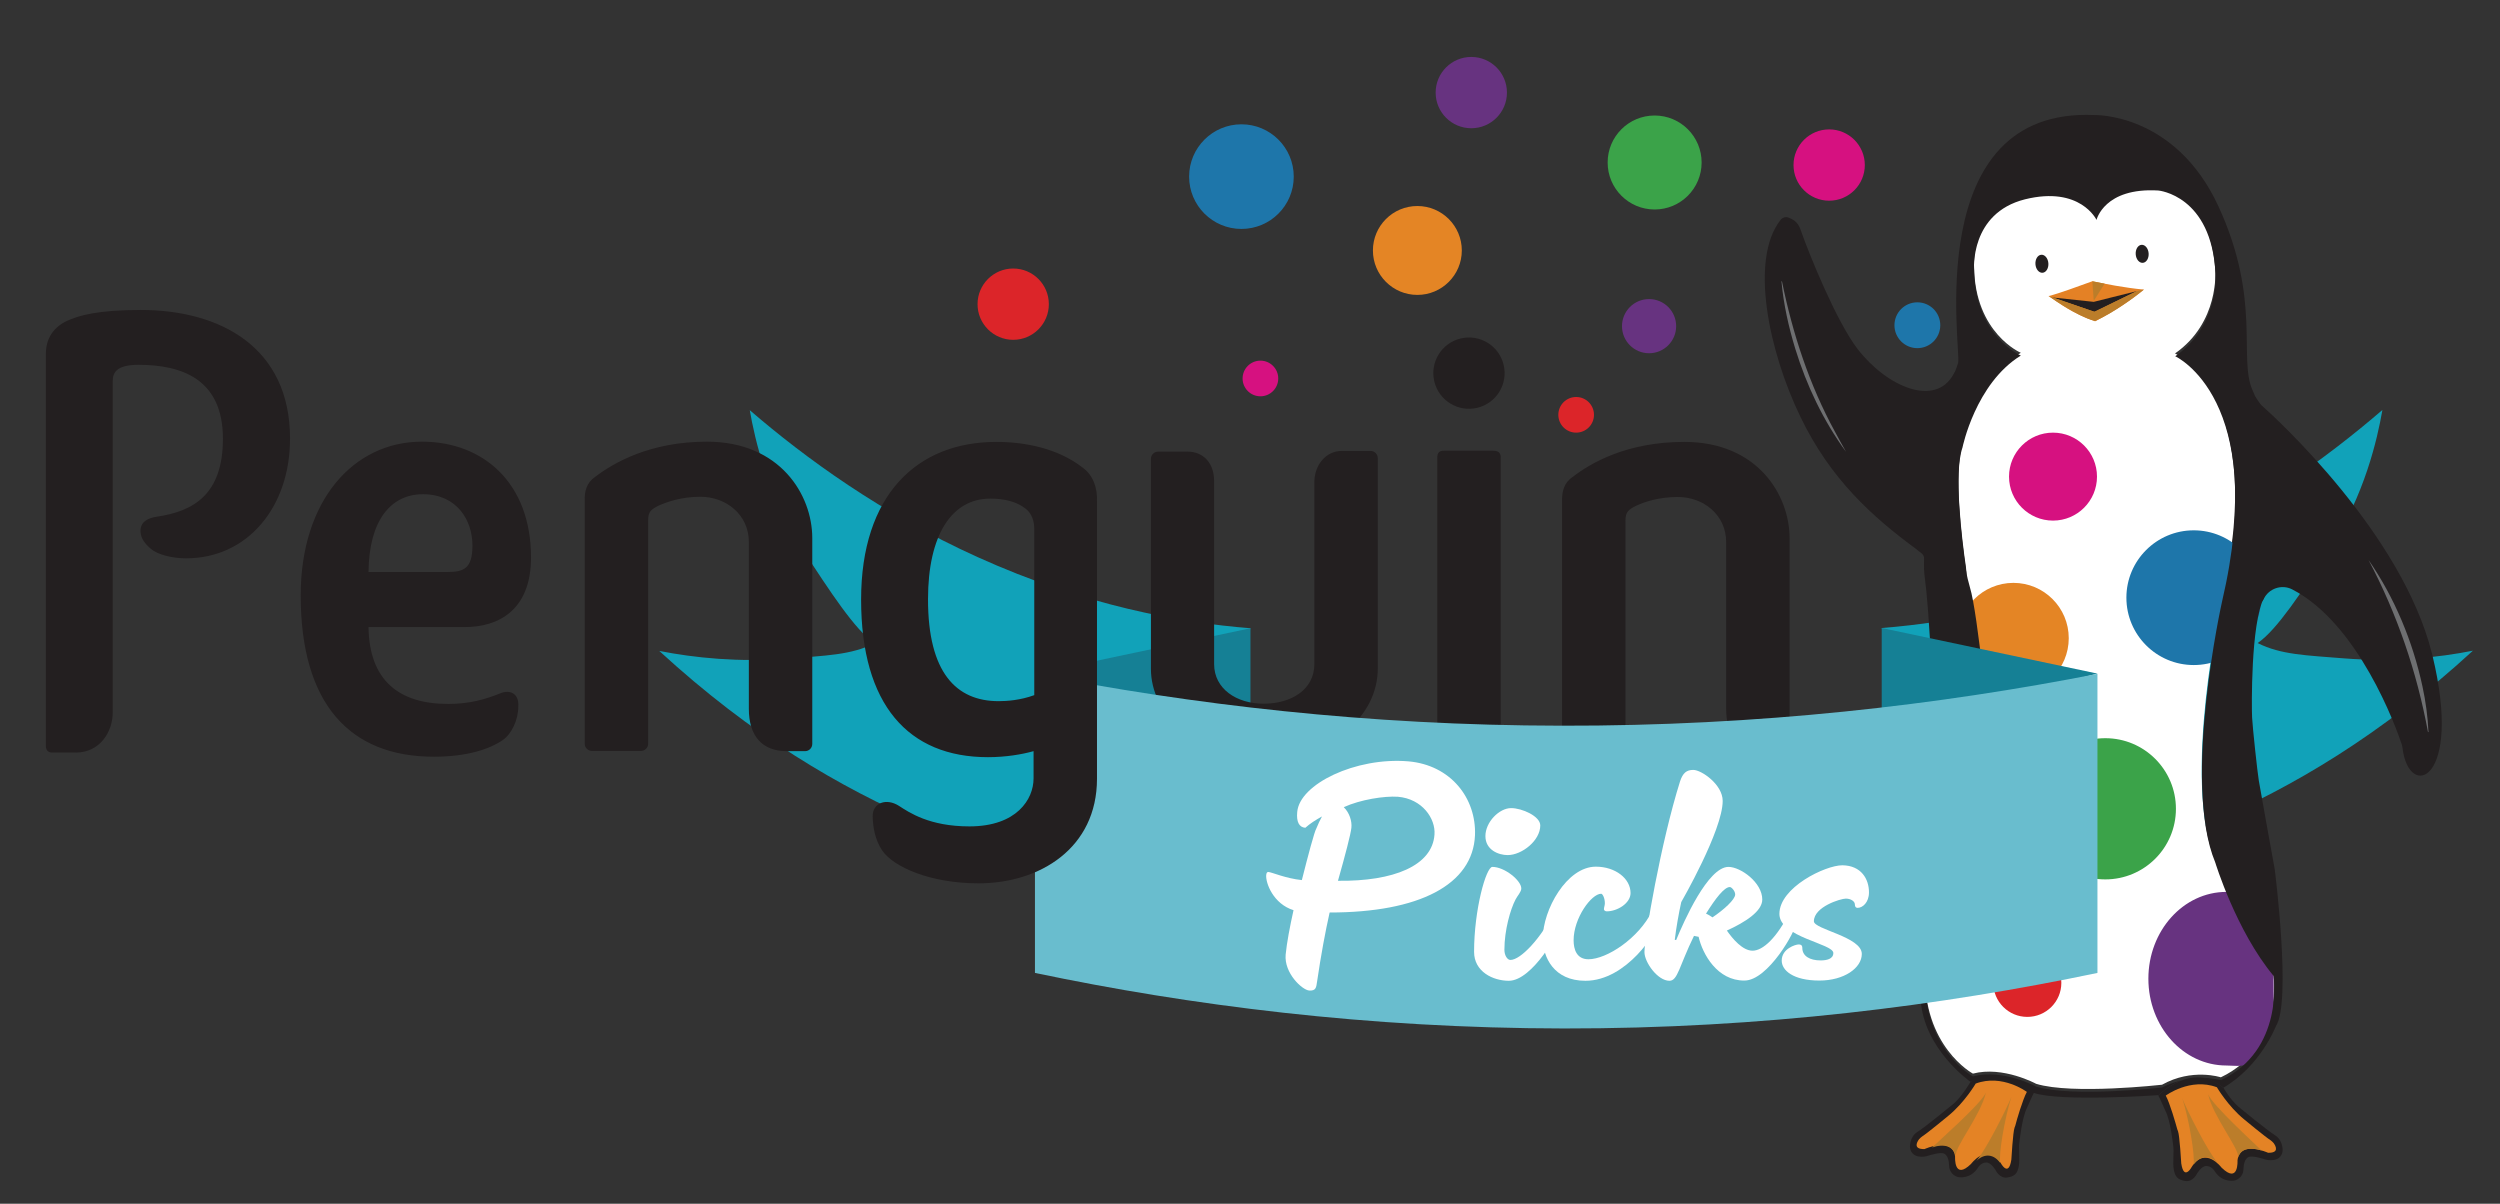
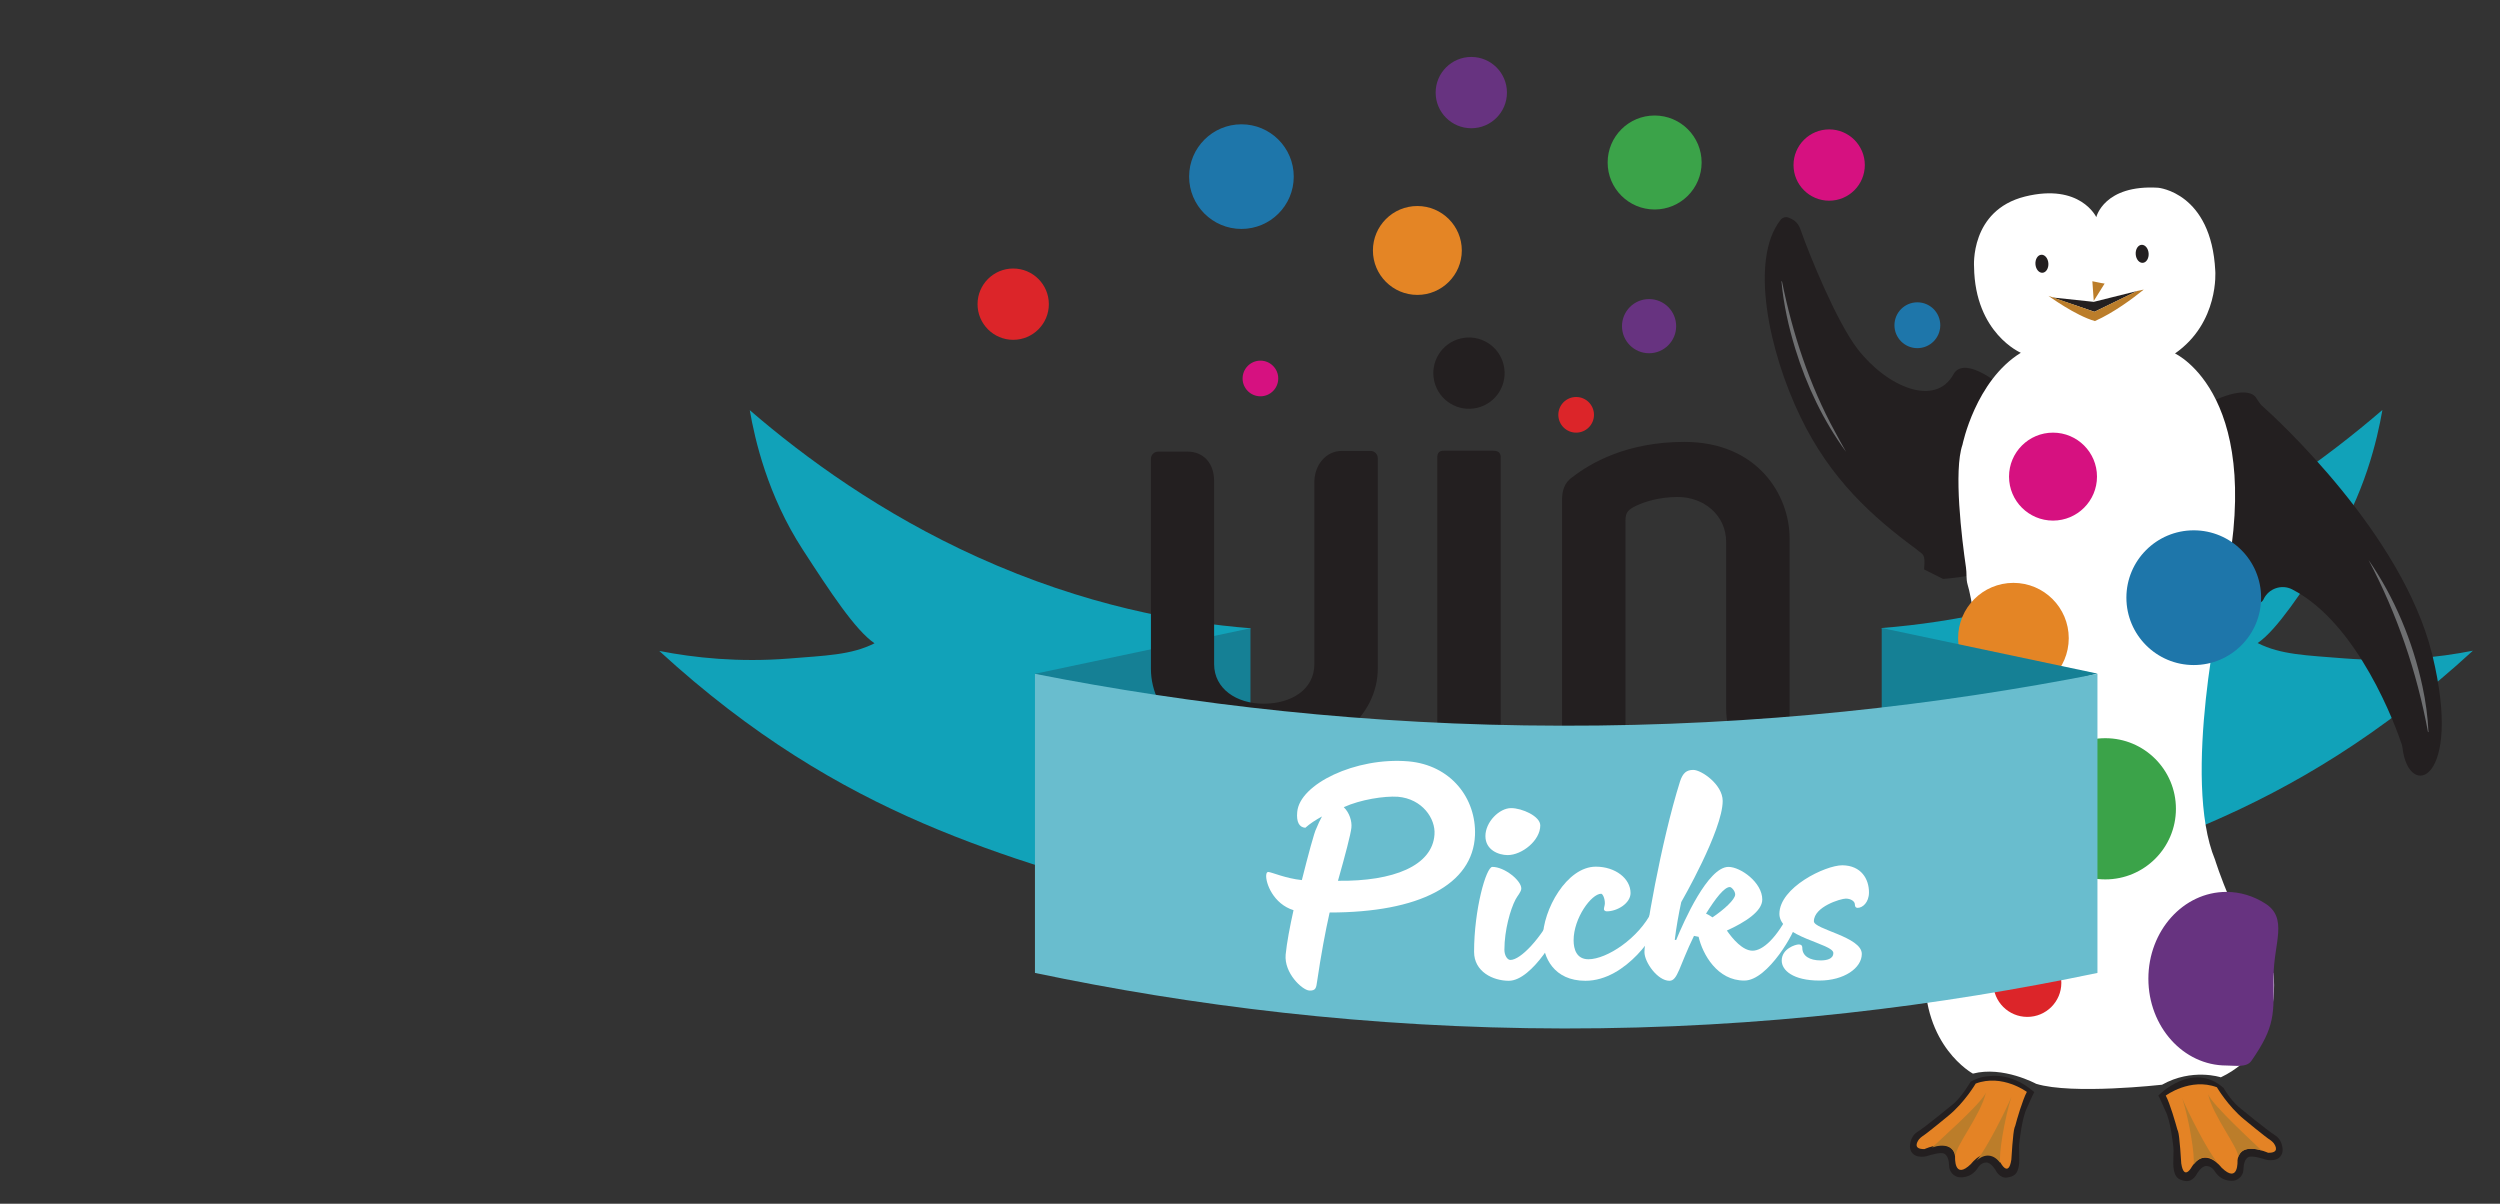
<svg xmlns="http://www.w3.org/2000/svg" version="1.1" id="Layer_1" x="0" y="0" viewBox="0 0 1080 520" xml:space="preserve">
  <rect x="0" y="0" width="1080" height="520" fill="#333333" stroke="none" />
  <style>.st0{fill:#11a2b9}.st1{fill:#231f20}.st2{fill:#6e6f71}.st3{fill:#fff}.st4{fill:#673380}.st5{fill:#dc2529}.st6{fill:#3ba349}.st7{fill:#e48525}.st8{fill:#1e76aa}.st9{fill:#d61180}.st11{fill:#bb7d2a}.st12{fill:#e48325}.st13{fill:#158095}</style>
  <g id="Picks_Banner_w_x2F_confetti_00000107558378052892743990000009464866252085373062_">
    <g id="Picks_w_x2F_banner_03_00000089534918374713165870000012660631868242683050_">
      <path class="st0" d="M1068.3 281.1c-80.1 73.5-151.4 88.6-217.1 109.4-12.8-39.7-25.5-79.5-38.3-119.2 30.4-2.4 71.6-9.8 117.8-30.7 41.6-18.8 74.6-42.9 98.5-63.5-2.2 12.7-7.7 36.8-22.8 60.1-11.8 18.2-22.8 35-31.1 40.6 10.1 5.1 21.2 5.3 37.1 6.6 21.4 1.7 40.8-.3 55.9-3.3z" />
      <path class="st1" d="M974.4 171.5c.3.4 2 3.1 2.5 3.5 7.1 6.3 60.8 55.7 73.7 107.3.1.3.1.5.2.8 13.3 54.8-10.2 62.8-12.9 40.1-.1-.6-.2-1.2-.4-1.8-2.4-7.2-18.6-52-47.3-66.8-4.5-2.3-10.1-.4-12.3 4.2 0 .1-.1.1-.1.2-2 4.2-15.8 3-30.1-2.9-18.3-7.6-28-27.6-22.8-46.7 1.7-6.1 3.6-12.3 7-16.4 9.6-11.7 6.1-11 22.6-19.1 13.9-6.7 18.6-4.1 19.9-2.4z" />
      <path class="st2" d="M1048.9 316.3c-4.8-26-13.3-51-25.7-74.4 11.3 16.3 19.1 35.2 23.3 54.6 1.4 6.5 2.3 13.1 2.6 19.7l-.2.1z" />
      <path class="st1" d="M831.2 246c.6-7.1-.3-6.1-3.4-8.8-18.9-13.9-37.1-30.2-50.1-57.3-13.5-28-22-67.7-8.5-84.9.8-1 2.2-1.5 3.4-1 1.7.6 4.1 1.8 5.2 5.1 4 11.5 15.7 40 24.7 51.7 12.9 16.6 33.6 25.1 41.4 10.9 7.8-14.2 50.5 29.1 50.5 48.4 0 17.3-17.6 37.2-55 40l-8.2-4.1z" />
      <path class="st2" d="M769.8 121.5c4.6 22.6 11.8 44.7 22.9 65 1.5 2.9 3.2 5.8 4.8 8.7-9.8-13.4-17-28.5-21.9-44.4-2.9-9.5-5.1-19.3-6-29.2 0-.1.2-.1.2-.1z" />
      <path class="st3" d="M905.6 93.8s3.3-14.1 26.7-12.7c0 0 23 2 24.7 35.9 0 0 1.8 22.3-17.4 35.7 0 0 40.7 18.5 20.2 106.1 0 0-17.4 77.8-2.9 112.6 0 0 9 29.5 25.2 49 0 0 4.7 32-22.7 45 0 0-12.4-4.1-25.4 3.2 0 0-38.8 4.4-54.4-.4 0 0-14.3-7.8-27.3-4.4 0 0-21.8-11.7-20.7-44.6 0 0 32-40.4 27.9-101.9 0 0-6-53.6-9.5-64.8-.7-2.4-.3-4.9-.7-7.4-1.8-12.3-5.4-41.8-1.5-53 0 0 5.6-27.6 25.2-39.7 0 0-19.8-8.4-20.2-37.1 0 0-1.9-24.4 22-30.4 23.9-5.9 30.8 8.9 30.8 8.9z" />
      <path class="st4" d="M982.2 421.6c0 16.5.9 21.6-9.6 36.7-2.1 3-7 2-10.8 2-18.6 0-33.7-16.8-33.7-37.5s15.1-37.5 33.7-37.5c6 0 11.7 1.8 16.6 4.9 10.3 6.3 3.8 17.4 3.8 31.4z" />
      <circle class="st5" cx="875.8" cy="424.6" r="14.7" />
      <circle class="st6" cx="909.5" cy="349.4" r="30.5" />
      <circle class="st7" cx="869.8" cy="275.7" r="23.9" />
      <circle class="st8" cx="947.7" cy="258.2" r="29.1" />
      <circle class="st9" cx="886.9" cy="205.9" r="19" />
-       <path class="st1" d="M982.7 375.6s-6.3-34.7-6.9-38.4c-.6-3.6-2.7-23.1-2.9-27.3-.2-4.3-.6-40.3 5.1-51.6 5.7-11.4 4.2-70-4.8-89.5-6.4-13.7 3.9-39-14.8-79.6s-53.6-39.5-53.6-39.5c-75.4-3.4-57.3 102.1-58.9 107.1-1.1 3.4-1.7 4.6-1.9 5.1-.3.5-15.2 69-12.5 87.6 1.6 11.1 5.4 62.4 1.1 84.8-4.4 22.4-2.9 97.2-2.9 97.2 1.2 21.7 21.5 35.8 21.5 35.8 17.3-6.2 27.3 4.8 27.3 4.8 11.4 4 54.1 1 54.1 1 3.6-3.5 7.2-5.4 10.3-6.5-2.7.7-5.9 1.6-8.9 3.2 0 0-38.8 4.4-54.4-.4 0 0-14.3-7.8-27.3-4.4 0 0-21.8-11.7-20.7-44.6 0 0 32-40.4 27.9-101.9 0 0-5-53.6-8.5-64.8-.7-2.4-1.3-4.9-1.7-7.4-1.8-12.3-5.4-41.8-1.5-53 0 0 5.6-27.6 25.2-39.7 0 0-19.8-8.4-20.2-37.1 0 0-1.9-24.4 22-30.4 23.9-5.9 30.9 8.9 30.9 8.9s3.3-14.1 26.7-12.7c0 0 23 2 24.7 35.9 0 0 1.8 22.3-17.4 35.7 0 0 40.7 18.5 20.2 106.1 0 0-17.4 77.8-2.9 112.6 0 0 9 29.5 25.2 49 0 0 4.7 32-22.7 45 0 0-3.8-.9-8.4-1 5.5.9 9.4 4.3 9.4 4.3 16.1-9.4 22.7-26.6 22.7-26.6 6.8-10.3-.5-67.7-.5-67.7z" />
      <ellipse transform="matrix(.998 -.067 .067 .998 -5.65 59.56)" class="st1" cx="881.9" cy="113.7" rx="2.8" ry="3.9" />
      <ellipse transform="matrix(.998 -.067 .067 .998 -5.262 62.462)" class="st1" cx="925.2" cy="109.4" rx="2.8" ry="3.9" />
      <g>
-         <path d="M885 127.9c4.5-1.1 13.6-4.5 18.9-6.4 4.8 1 14.3 2.9 22.3 3.6-5.2 4.4-13.9 10-21.1 13.7-9.7-3.3-15.6-7.9-20.1-10.9z" fill="#e48125" />
+         <path d="M885 127.9z" fill="#e48125" />
        <path class="st1" d="M886.6 128.5l17.9 1.9 18.8-4.7-18.5 9z" />
        <path class="st11" d="M903.9 121.5l.6 8.5 4.7-7.5c-1.8-.2-3.9-.8-5.3-1z" />
        <path class="st11" d="M905 134.6l18.2-8.9 2.9-.6c-4.8 3.9-13 10-21.1 13.6-8.3-2.3-20.1-10.9-20.1-10.9l1.7.6 17.9 6.2h.5z" />
      </g>
      <g>
        <path class="st1" d="M960.6 470s2.6 4.7 6.4 8.1c0 0 12.5 10.3 15.9 12.4s3.2 6.5 3.2 6.5 0 3.5-3.8 4.1c0 0-1.9.3-3.3-.1-1.3-.4-6.2-2-7.7-1.1 0 0-2 .7-2.1 5s-3.9 5.1-3.9 5.1-2.1.5-4.7-.6-4.1-3.8-4.1-3.8-1.1-1.8-3.3-1.9-4.1 3.4-4.1 3.3c.1-.1-1.7 3.7-5 3.2s-4.4-1.8-5-4.8.2-7.9-.3-10.6c0 0-1.1-10.7-3.3-14.8 0 0-2.7-6.2-3.1-6.7 0-.1 14.8-15.2 28.2-3.3z" />
        <path class="st12" d="M935.6 473.3s10.6-7.9 22.1-3.6c0 0 4.8 8.2 11.8 13.9 0 0 8.9 7.4 11.4 9 .5.3.9.8 1.3 1.2 1.1 1.5 2.4 4.3-2.4 4.2 0 0-12.2-5.6-13.2 3.3 0 0 .6 10.4-6.9 3.1 0 0-7-9.4-12.8-.4 0 0-3.4 6.4-4.6-1.4 0 0-.7-12.2-1.4-13.9-.1-.3-.2-.5-.3-.8-.7-2.5-3.2-11.4-5-14.6z" />
        <path class="st11" d="M977 497c-2.9-2.9-21.2-19.5-23.1-24.3 2.1 9.6 13.6 23.6 13 27.4 1.1-4.1 5.3-4.6 10.1-3.1zM957.9 502.2c-4.3-5-13.2-22.8-15.1-27.6 3 9.7 5.5 24.7 4.8 28.5 2.7-3.6 6.6-4.4 10.3-.9z" />
      </g>
      <g>
        <path class="st1" d="M851.3 467.3s-3.4 5.9-7.1 9.3c0 0-12.5 10.3-15.9 12.4s-3.2 6.5-3.2 6.5 0 3.5 3.8 4.1c0 0 1.9.3 3.3-.1 1.3-.4 6.2-2 7.7-1.1 0 0 2 .7 2.1 5s3.9 5.1 3.9 5.1 2.1.5 4.7-.6 4.1-3.8 4.1-3.8 1.1-1.8 3.3-1.9 4.1 3.4 4.1 3.3c-.1-.1 1.7 3.7 5 3.2s4.4-1.8 5-4.8-.2-7.9.3-10.6c0 0 1.1-10.7 3.3-14.8 0 0 2.7-6.2 3.1-6.7-1.6-1.4-9.4-8.2-19.7-6.9-3.2.2-5.9 1.3-7.8 2.4z" />
        <path class="st12" d="M875.6 471.7s-10.6-7.9-22.1-3.6c0 0-4.8 8.2-11.8 13.9 0 0-8.9 7.4-11.4 9-.5.3-.9.8-1.3 1.2-1.1 1.5-2.4 4.3 2.4 4.2 0 0 12.2-5.6 13.2 3.3 0 0-.6 10.4 6.9 3.1 0 0 7-9.4 12.8-.4 0 0 3.4 6.4 4.6-1.4 0 0 .7-12.2 1.4-13.9.1-.3.2-.5.3-.8.6-2.4 3.2-11.3 5-14.6z" />
        <path class="st11" d="M834.7 495.7c2.9-2.9 21.3-19 23.2-23.7-2.1 9.6-13.6 23.6-13 27.4-1.2-4.2-4.8-5.5-10.2-3.7zM853.8 501.5c4.3-5 13.2-22.8 15.1-27.6-3 9.7-5.5 24.7-4.8 28.5-2.7-3.7-6.6-4.4-10.3-.9z" />
      </g>
      <path class="st13" d="M906.1 291l-93.2-19.7v43.2z" />
      <path class="st0" d="M284.8 281.2c80.1 73.5 151.4 88.6 217.1 109.4 12.8-39.7 25.5-79.5 38.3-119.2-30.4-2.4-71.6-9.8-117.8-30.7-41.6-18.8-74.6-42.9-98.5-63.5 2.2 12.7 7.7 36.8 22.8 60.1 11.8 18.2 22.8 35 31.1 40.6-10.1 5.1-21.2 5.3-37.1 6.6-21.4 1.7-40.7-.3-55.9-3.3z" />
      <path class="st13" d="M447 291.1l93.2-19.7v43.2z" />
      <path class="st1" d="M595.2 288.8v-90.9c0-1.7-1.4-3.1-3.1-3.1h-12.5c-6.7 0-11.8 6-11.8 13.5v78.6c0 11.1-10.1 17.1-21.9 17.1-11.8 0-21.4-6.5-21.4-17.1v-79.1c0-7.7-4.6-12.7-11.5-12.7h-12.7c-1.7 0-3.1 1.4-3.1 3.1V289c0 19 18.3 38.2 48.8 38.2 29.9-.2 49.2-18 49.2-38.4zM674.8 216.1v105.3c0 1.7 1.4 3.1 3.1 3.1h21.2c1.7 0 3.1-1.4 3.1-3.1V225c0-3.8 1.2-4.8 4.6-6.5 3.6-1.7 9.9-3.8 18-3.8 11.1 0 20.9 7.7 20.9 19.5v72.1c0 11.5 5.5 18.3 16.4 18.3h7.9c1.7 0 3.1-1.4 3.1-3.1v-89c0-18.5-13.7-41.6-45.5-41.6-24.8 0-40.4 9.1-48.3 15.2-3.8 2.6-4.5 6.4-4.5 10z" />
      <g>
        <path class="st1" d="M645 194.7h-21.2c-1.9 0-2.9.7-2.9 3.1v114.5c0 6.3 3.4 12.3 11.8 12.3h12.5c1.7 0 3.1-1.4 3.1-3.1V197.9c.1-2-.7-3.2-3.3-3.2z" />
        <circle transform="rotate(-13.286 634.588 161.21)" class="st1" cx="634.6" cy="161.2" r="15.4" />
      </g>
      <path d="M906.1 420.3c-67.3 14.1-144.8 24.1-230.5 24-85-.1-161.7-10-228.5-24V291.1c67.2 13.2 143.5 22.3 227.3 22.4 85.6.2 163.4-9 231.7-22.4v129.2z" fill="#69bdce" />
-       <path class="st1" d="M257.1 206c7.9-6 23.6-15.2 48.3-15.2 31.7 0 45.5 23.1 45.5 41.6v89c0 1.7-1.4 3.1-3.1 3.1h-7.9c-10.8 0-16.4-6.7-16.4-18.3v-72.1c0-11.8-9.9-19.5-20.9-19.5-8.2 0-14.4 2.2-18 3.8-3.4 1.7-4.6 2.6-4.6 6.5v96.4c0 1.7-1.4 3.1-3.1 3.1h-21.2c-1.7 0-3.1-1.4-3.1-3.1V216.1c-.1-3.6.6-7.4 4.5-10.1zM30.4 138c-5.8 2.2-10.6 6.8-10.6 15v169.2c0 1.7.9 2.9 2.6 2.9h10.4c10.3 0 15.9-8.9 15.9-17.3V164.6c0-3.8 1.9-7 11.1-7 18.5 0 36.5 6 36.5 31.9 0 24.3-12.9 31.4-28.5 33.7-4.6.7-7.3 2.6-7.1 6.6.2 2.9 1.9 5.1 4.5 7.3 3 2.6 9.4 4.1 15.2 4.1 26.5 0 44.9-22.1 44.9-51.7 0-39.5-30.1-55.6-64.5-55.6-18.9 0-26.4 2.5-30.4 4.1zM467.7 202c-10.8-8.4-25-11.1-37.3-11.1C396 190.9 372 214 372 259c0 45.5 20.4 68.1 54.8 68.1 7.7 0 14.7-1.2 19.7-2.6v11.8c0 8.9-7.2 20.7-27.7 20.7-17.3 0-26-6-30.5-8.9-5.3-3.4-11.4-1.4-11.3 4.6.1 4.6 1 10.1 4.1 14.7 4.9 7.2 20.9 14.2 41.6 14.2 26.5 0 51.2-15.2 51.2-45.2V216.9c.3-6.5-1.9-11.8-6.2-14.9zm-20.9 98.3c-6 2.2-11.8 2.6-15.4 2.6-18.3 0-30.5-12.3-30.5-44 0-27.9 10.3-43.5 26.9-43.5 5.8 0 11.3 1.2 15.2 4.3 2.6 1.9 3.8 5.3 3.8 8.7v71.9zM216.7 299.3c-7.2 2.9-13.9 4.8-23.1 4.8-21.4 0-34.1-10.3-34.4-33.2h41.6c14.2 0 28.6-7 28.6-30.1 0-32.2-20.7-50-47.1-50-29.8 0-52.4 25.7-52.4 66.4 0 47.1 21.4 69.7 57.5 69.7 14.7 0 24.3-3.4 29.8-7.2 3.8-2.6 6.7-8.7 6.7-14.4.4-5.2-2.9-7.4-7.2-6zm-34-85.8c14.7 0 21.4 11.3 21.4 22.1 0 9.9-3.6 11.5-10.8 11.5h-34.1c.2-22.5 9.8-33.6 23.5-33.6z" />
    </g>
    <circle class="st5" cx="437.7" cy="131.4" r="15.4" />
    <circle class="st8" cx="536.3" cy="76.3" r="22.6" />
    <circle class="st9" cx="544.5" cy="163.5" r="7.7" />
    <circle class="st7" cx="612.3" cy="108.2" r="19.2" />
    <circle class="st4" cx="635.6" cy="40" r="15.4" />
    <circle class="st6" cx="714.8" cy="70.2" r="20.3" />
    <circle class="st5" cx="680.9" cy="179.2" r="7.7" />
    <circle class="st4" cx="712.4" cy="140.9" r="11.7" />
    <circle class="st9" cx="790.2" cy="71.3" r="15.4" />
    <circle class="st8" cx="828.3" cy="140.5" r="9.9" />
  </g>
  <path class="st3" d="M657.2 383.8c0 1.5-1.7 3.2-2.5 4.8-2.2 4.2-4.8 13.2-4.8 21.7 0 2.5 1.3 4.4 2.6 4.4 4.4 0 13.2-9.3 19.1-21.1 0 0 2.5 2 2.5 5.2 0 3.3-12.1 24.9-22.3 24.9-6.8 0-15-3.9-15-12.5 0-18.3 5.2-36.7 7.9-36.7 5.3 0 12.5 5.9 12.5 9.3zm8.2-27.2c0 6.5-7.9 12.8-14.1 12.8-3.9 0-9.6-2.2-9.6-8.2 0-6.1 6-12.1 11.1-12.1 4.7 0 12.6 3.5 12.6 7.5z" />
  <path class="st3" d="M666.5 405.3c0-12.2 10.3-30.9 22.9-30.9 8.4 0 15 5.1 15 11.4 0 4.4-5.7 7.9-10.3 7.9-.6 0-1.2-.4-1.2-.9 0-.9.4-1.6.4-2.6 0-2.3-1-4.1-1.6-4.1-4.2 0-11.9 10.5-11.9 20.1 0 3.9 1.3 8.2 6.4 8.2 7.9 0 21.7-9 27.5-20.8 0 0 2.5 2 2.5 5.2 0 3.3-13.4 24.9-31.3 24.9-13.6 0-18.4-10.1-18.4-18.4z" />
  <path class="st3" d="M733.8 404.7l-2-.4c-6.4 13.1-7 19.4-10.6 19.4-5.1 0-10.8-8-10.8-12.4 0-6 7.1-47.5 15.4-73.8 1.2-3.6 2.8-4.9 5.7-4.9 3.5 0 12.7 6.3 12.7 13.4 0 12.7-17.9 43.7-17.9 43.7-1 4.4-2.3 11.8-2.8 16.3l.6.1c3.3-8 13.7-31.6 22.6-31.6 5.2 0 14.6 6.7 14.6 14.1 0 5.1-7.4 9.8-15.3 13.4 2.5 3.6 6.8 8.7 11.1 8.7 4.4 0 10.5-5.4 16.3-17.2 0 0 2.5 2 2.5 5.2 0 3.3-12.1 24.9-22.3 24.9-11.7.1-18.1-11.4-19.8-18.9zm3.2-10c1 .4 1.9 1 2.8 1.6 4.9-3.3 9.8-7.7 9.8-9.9 0-1.5-1.6-3.2-2.3-3.2-2.4 0-6.2 4.9-10.3 11.5z" />
  <path class="st3" d="M807.4 385.5c0 4.4-2.8 6.7-4.9 6.7-.7 0-1.2-.4-1.2-1.5 0-1.3-1.7-2.5-3.9-2.5s-13.8 3.5-13.8 9.8c0 3.5 20.7 6.7 20.7 14.1 0 6.1-7.7 11.5-18.3 11.5-11.5 0-16.3-4.5-16.3-8.6 0-5.2 6-7 7.3-7 1.5 0 1.6.9 1.6 1.5 0 3.5 3.2 5.4 7.9 5.4 2.6 0 5.5-.6 5.5-3.2 0-4.1-23.3-6.8-23.3-16.9 0-11.4 19.8-21 27.2-21 8.2.1 11.5 6 11.5 11.7zM574.4 394.2c-1.9 8.5-3.7 18.2-5.4 29.7-.4 2.8-.5 4.2-3.5 4-3-.3-10.8-7.5-10.1-15.5.5-5.1 1.8-12 3.4-19.2-8.7-2.7-12.1-11.7-11.8-15.2.1-.9.4-1.4 1-1.3 1.4.1 7.5 2.8 14.4 3.5 2.7-10.7 5.4-20.9 6.3-22.4.7-1.8 1.6-3.6 2.4-5.1-2.7 1.5-5.2 3.1-7.2 4.9-2.7-.2-3.9-2.6-3.5-6.8 1-12.1 25.3-23.8 48-21.9 18.4 1.6 29.4 16 28.8 31.9-.9 21.4-24.1 33.4-62.8 33.4zm6.1-45.5c2.5 2.4 3.6 6.1 3.3 8.9-.3 2.8-2.6 11.6-5.8 22.9 24 .3 40.8-6.5 41.7-20 .5-6.9-5.3-15.4-15.8-16.3-5.8-.4-16.2 1.2-23.4 4.5z" />
</svg>